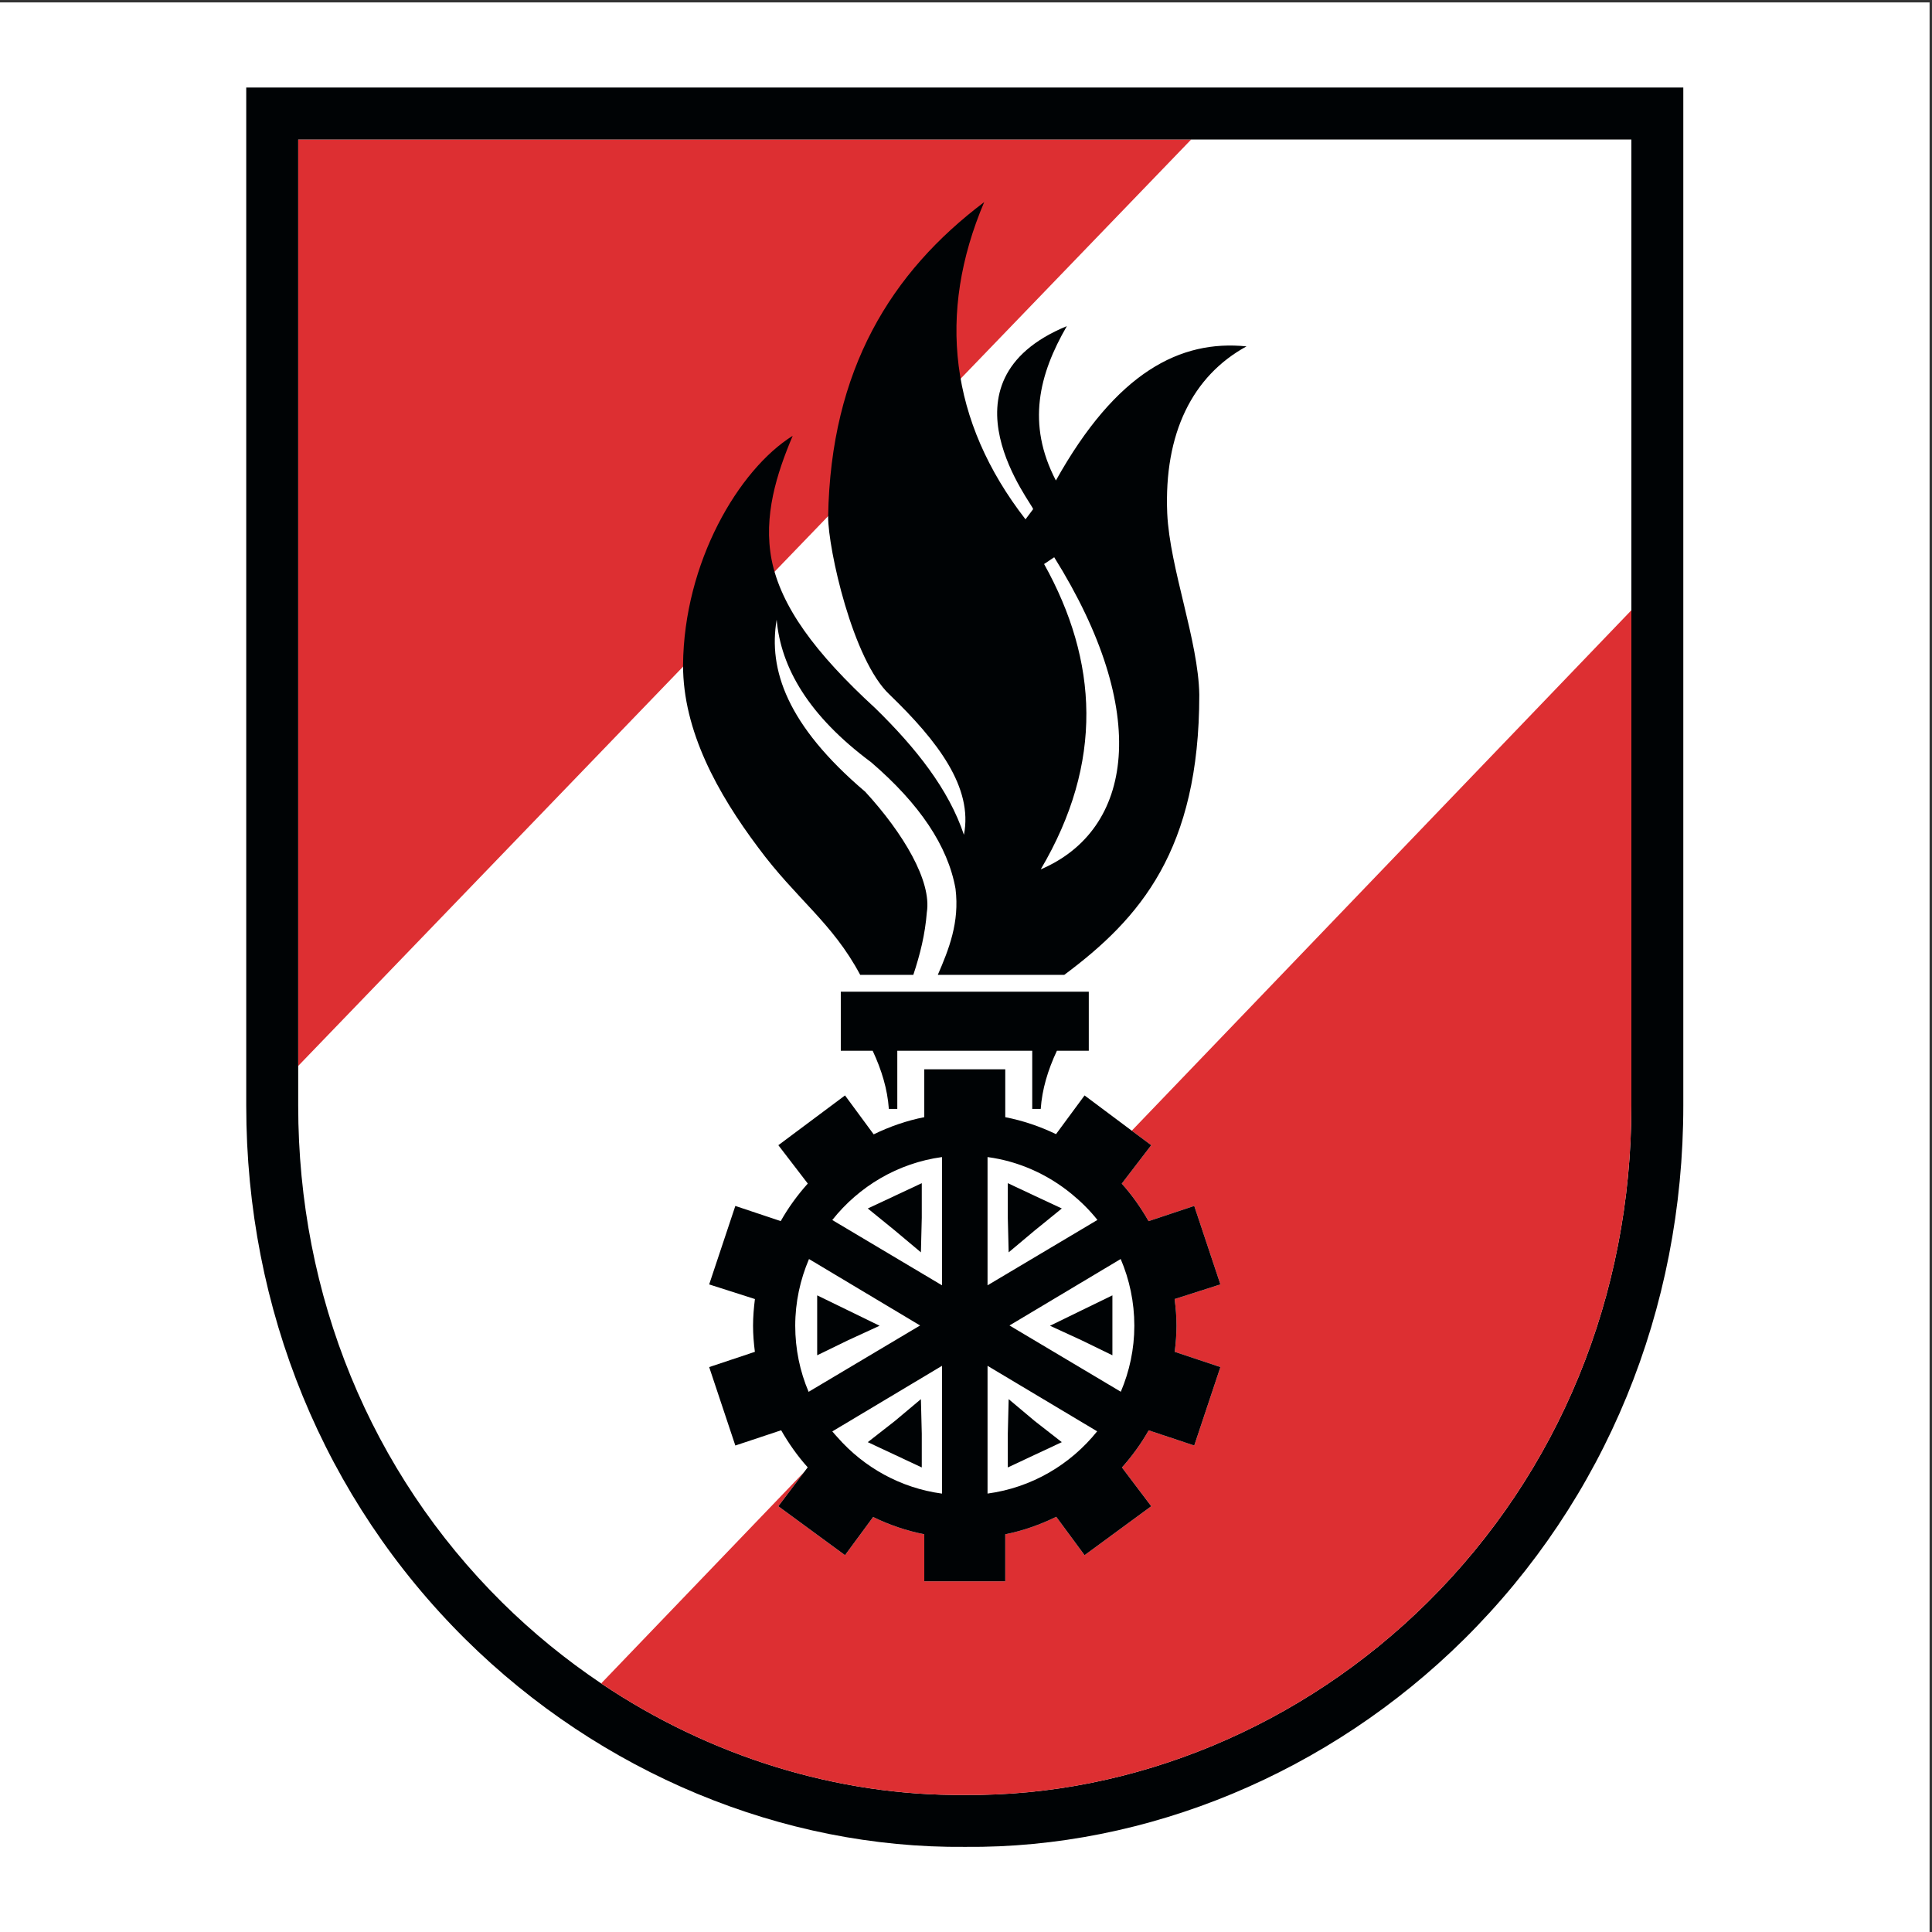
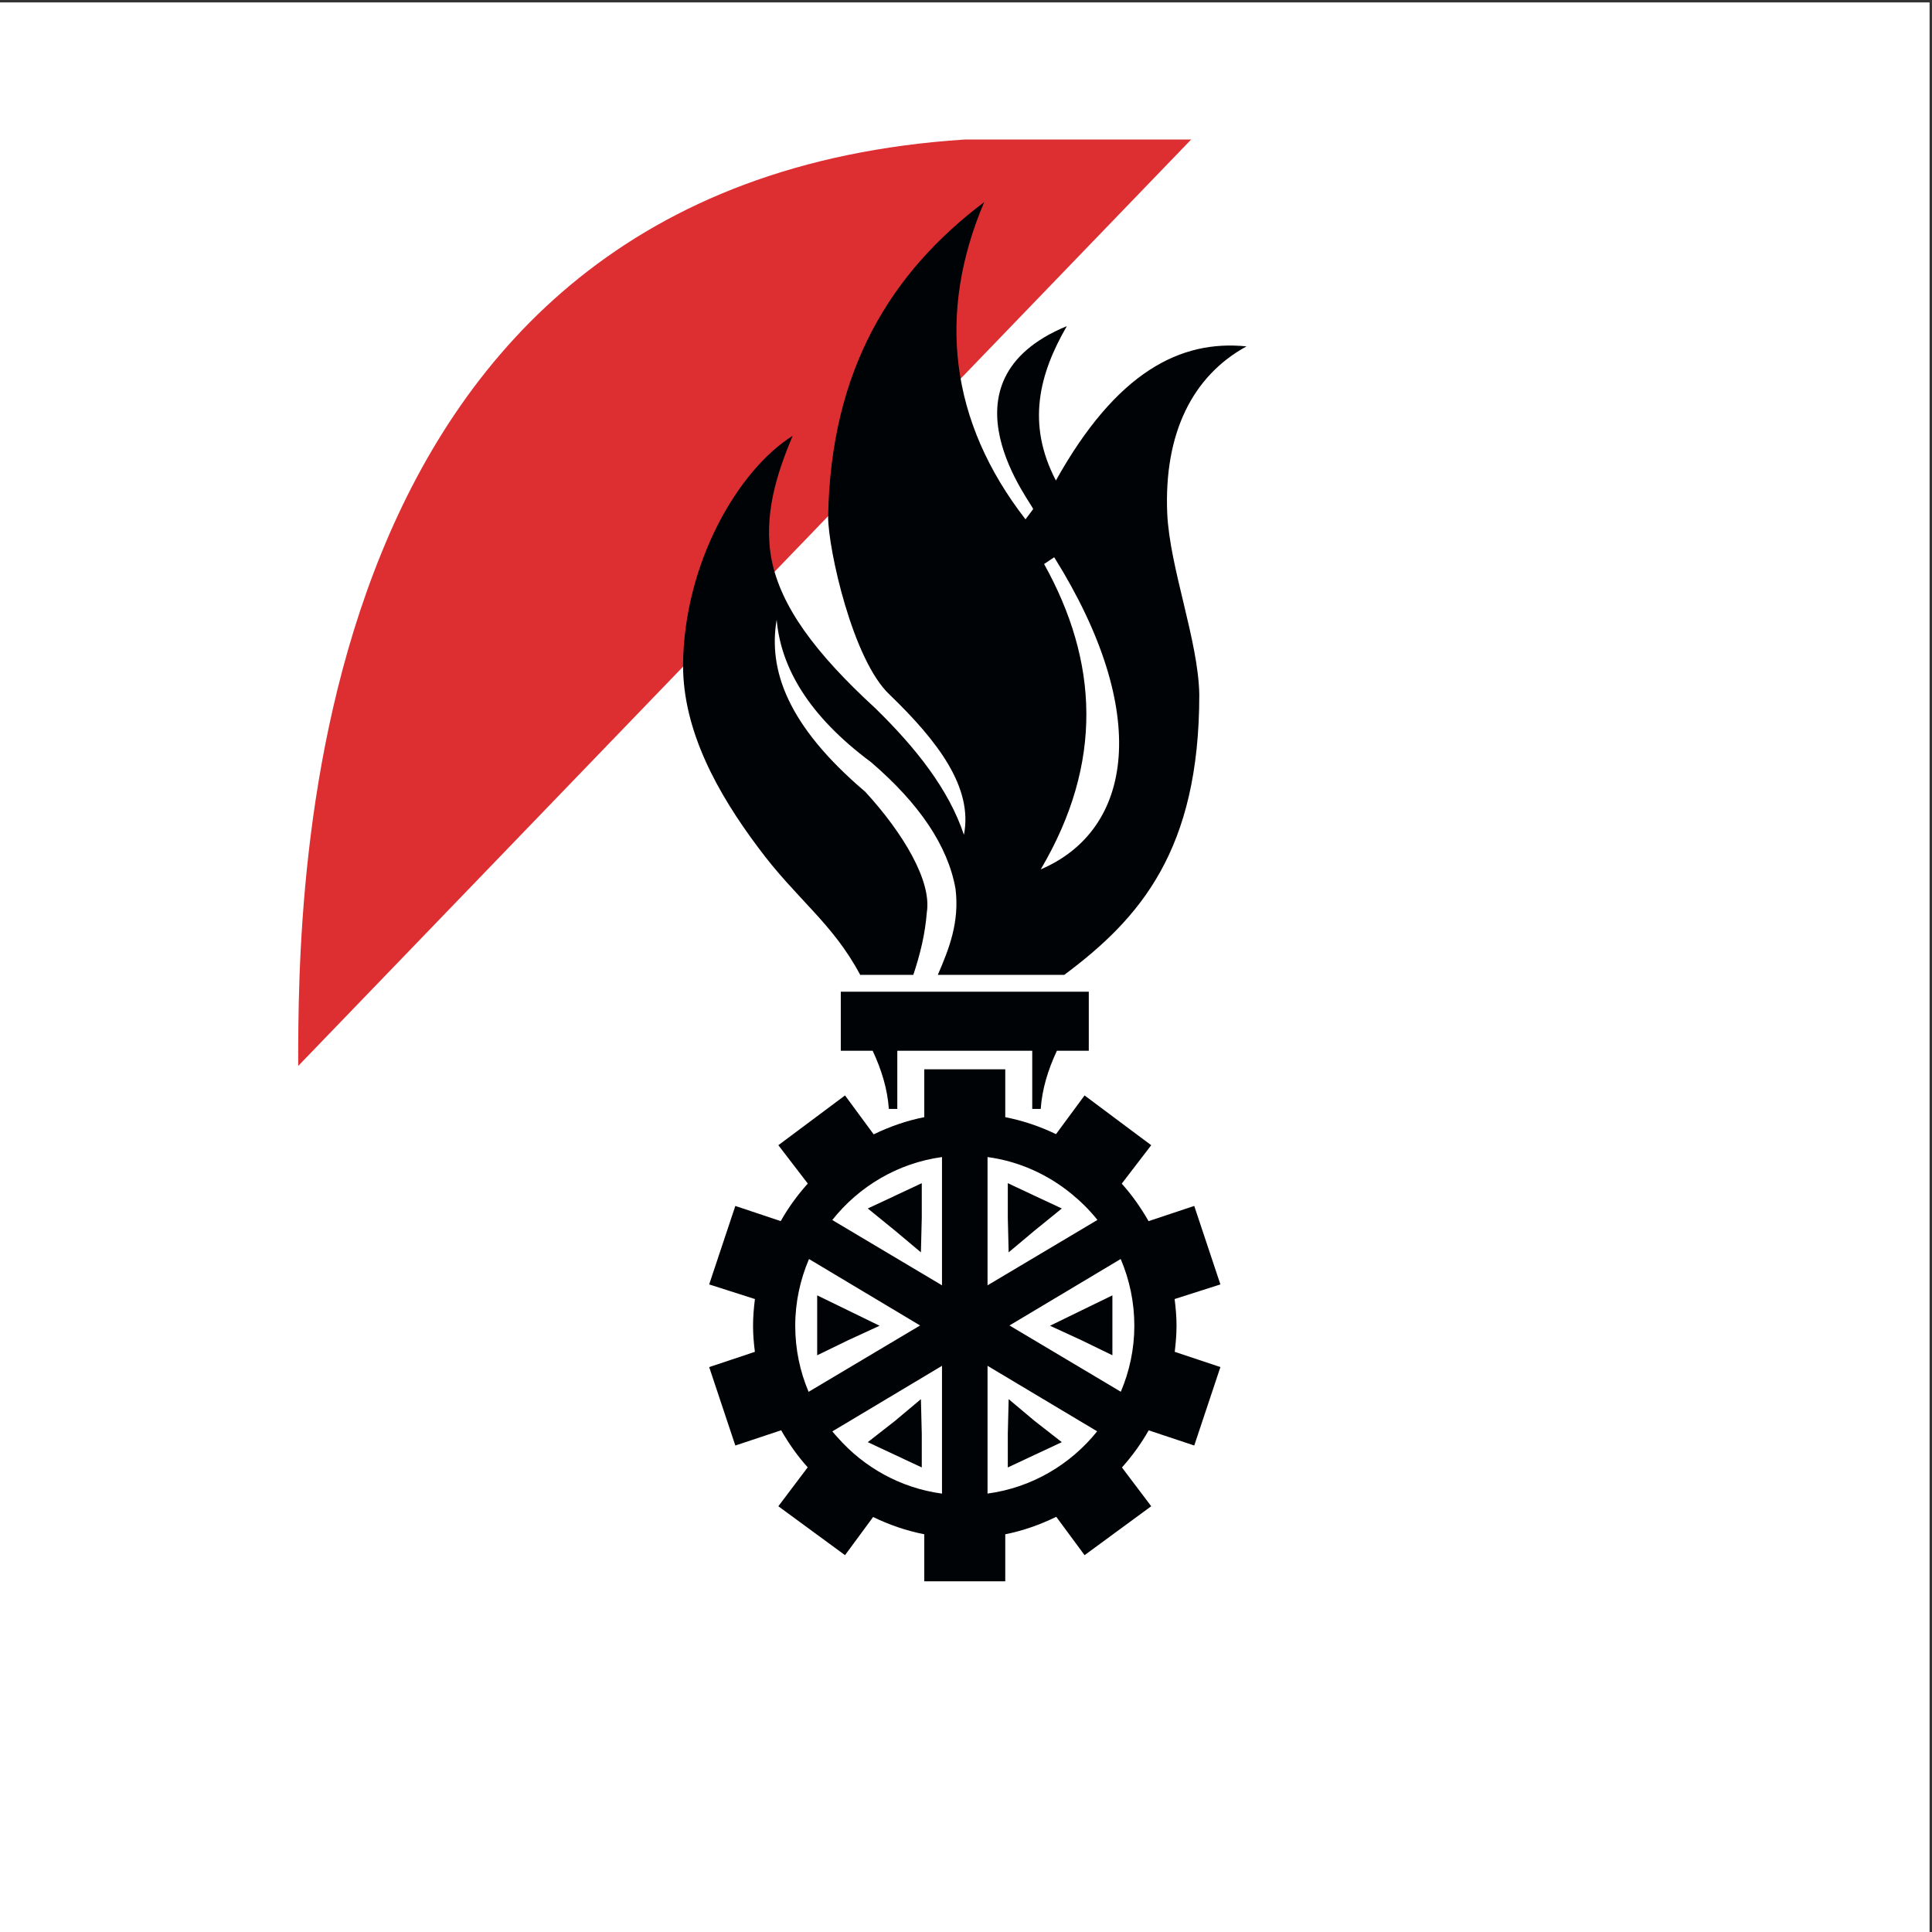
<svg xmlns="http://www.w3.org/2000/svg" width="193pt" height="193pt" viewBox="0 0 193 193" version="1.1">
  <rect x="0" y="0" width="193" height="193" fill="#333333" stroke="none" />
  <g id="surface1">
    <path style=" stroke:none;fill-rule:evenodd;fill:rgb(100%,100%,100%);fill-opacity:1;" d="M 0 0.242 L 192.758 0.242 L 192.758 193 L 0 193 L 0 0.242 " />
    <path style=" stroke:none;fill-rule:nonzero;fill:rgb(100%,100%,100%);fill-opacity:1;" d="M 162.969 13.938 C 160.113 13.938 137.16 13.938 118.992 13.938 L 29.789 106.484 C 29.789 109.008 29.789 110.441 29.789 110.441 C 29.789 129.438 37.02 147.059 50.148 160.066 C 53.211 163.098 56.535 165.805 60.055 168.168 L 162.969 60.961 C 162.969 38.461 162.969 16.289 162.969 13.938 " />
-     <path style=" stroke:none;fill-rule:nonzero;fill:rgb(86.699%,18.399%,19.6%);fill-opacity:1;" d="M 96.379 13.938 C 96.379 13.938 34.598 13.938 29.789 13.938 C 29.789 18.242 29.789 88.871 29.789 106.484 L 118.992 13.938 C 106.566 13.938 96.379 13.938 96.379 13.938 " />
-     <path style=" stroke:none;fill-rule:nonzero;fill:rgb(0%,1.199%,1.999%);fill-opacity:1;" d="M 165.562 8.746 L 24.598 8.746 L 24.598 110.441 C 24.598 130.832 32.379 149.762 46.496 163.754 C 59.98 177.109 78.168 184.668 96.402 184.496 C 114.586 184.668 132.777 177.109 146.258 163.754 C 160.379 149.766 168.156 130.832 168.156 110.441 L 168.156 8.746 Z M 162.969 13.938 C 162.969 16.289 162.969 38.461 162.969 60.961 C 162.969 85.508 162.969 110.441 162.969 110.441 C 162.969 129.438 155.738 147.059 142.605 160.066 C 130.102 172.453 113.262 179.465 96.402 179.309 C 83.637 179.43 70.91 175.453 60.055 168.168 C 56.535 165.805 53.211 163.098 50.148 160.066 C 37.02 147.059 29.789 129.438 29.789 110.441 C 29.789 110.441 29.789 109.008 29.789 106.484 C 29.789 88.871 29.789 18.242 29.789 13.938 L 162.969 13.938 " />
-     <path style=" stroke:none;fill-rule:nonzero;fill:rgb(86.699%,18.399%,19.6%);fill-opacity:1;" d="M 113.059 112.953 L 115.004 114.402 L 112.059 118.242 C 113.086 119.387 113.973 120.648 114.738 121.988 L 119.301 120.469 L 121.914 128.309 L 117.34 129.77 C 117.453 130.645 117.531 131.531 117.531 132.438 C 117.531 133.32 117.453 134.188 117.352 135.043 L 121.914 136.566 L 119.301 144.402 L 114.75 142.887 C 113.992 144.219 113.094 145.461 112.078 146.594 L 115.004 150.469 L 108.344 155.355 L 105.516 151.523 C 103.914 152.305 102.215 152.914 100.422 153.27 L 100.422 157.969 L 92.332 157.969 L 92.332 153.27 C 90.539 152.914 88.828 152.328 87.223 151.543 L 84.414 155.355 L 77.754 150.469 L 80.355 147.02 L 60.055 168.168 C 70.91 175.453 83.637 179.43 96.402 179.309 C 113.262 179.465 130.102 172.453 142.605 160.066 C 155.738 147.059 162.969 129.438 162.969 110.441 C 162.969 110.441 162.969 85.508 162.969 60.961 L 113.059 112.953 " />
+     <path style=" stroke:none;fill-rule:nonzero;fill:rgb(86.699%,18.399%,19.6%);fill-opacity:1;" d="M 96.379 13.938 C 29.789 18.242 29.789 88.871 29.789 106.484 L 118.992 13.938 C 106.566 13.938 96.379 13.938 96.379 13.938 " />
    <path style=" stroke:none;fill-rule:nonzero;fill:rgb(0%,1.199%,1.999%);fill-opacity:1;" d="M 87.867 132.438 L 84.75 130.918 L 81.633 129.402 L 81.633 135.387 L 84.75 133.871 L 87.867 132.438 " />
    <path style=" stroke:none;fill-rule:nonzero;fill:rgb(0%,1.199%,1.999%);fill-opacity:1;" d="M 103.965 110.777 C 104.102 108.816 104.672 106.91 105.582 104.965 L 108.766 104.965 L 108.766 99.066 L 83.992 99.066 L 83.992 104.965 L 87.176 104.965 C 88.082 106.91 88.656 108.816 88.793 110.777 L 89.637 110.777 L 89.637 104.965 L 103.117 104.965 L 103.117 110.777 L 103.965 110.777 " />
    <path style=" stroke:none;fill-rule:nonzero;fill:rgb(0%,1.199%,1.999%);fill-opacity:1;" d="M 86.688 120.723 L 89.383 122.914 L 91.996 125.105 L 92.082 121.652 L 92.082 118.195 L 89.383 119.461 L 86.688 120.723 " />
    <path style=" stroke:none;fill-rule:nonzero;fill:rgb(0%,1.199%,1.999%);fill-opacity:1;" d="M 85.93 97.383 L 91.238 97.383 C 91.91 95.359 92.418 93.336 92.586 91.145 C 93.094 88.027 90.227 83.223 86.434 79.094 C 78.598 72.438 76.742 66.875 77.586 61.902 C 78.008 66.707 80.789 71.512 87.023 76.145 C 91.828 80.273 94.691 84.488 95.453 88.785 C 95.871 92.156 94.777 94.852 93.684 97.383 L 106.32 97.383 C 113.906 91.734 119.805 84.91 119.805 69.402 C 119.719 64.012 116.855 56.766 116.602 51.285 C 116.266 43.281 119.129 37.551 124.523 34.602 C 117.949 33.93 111.547 37.129 105.48 48 C 102.531 42.352 103.793 37.383 106.574 32.578 C 93.094 38.141 103.371 50.613 103.203 50.867 L 102.445 51.879 C 94.859 42.102 93.598 31.316 98.316 20.191 C 89.047 27.184 82.98 36.879 82.727 51.621 C 82.727 54.824 85.172 65.949 88.879 69.402 C 93.684 74.039 97.219 78.672 96.293 83.395 C 94.777 78.844 91.492 74.711 87.445 70.754 C 81.379 65.191 78.008 60.559 77.082 55.922 C 76.238 51.539 77.586 47.324 79.188 43.535 C 73.793 46.906 68.316 56.176 68.234 66.453 C 68.234 73.027 71.688 79.262 75.734 84.656 C 79.523 89.797 83.148 92.156 85.93 97.383 Z M 104.301 56.344 L 105.312 55.668 C 115.004 71.172 113.23 82.887 103.965 86.848 C 110.285 76.145 109.691 66.031 104.301 56.344 " />
    <path style=" stroke:none;fill-rule:nonzero;fill:rgb(0%,1.199%,1.999%);fill-opacity:1;" d="M 84.414 155.355 L 87.223 151.543 C 88.828 152.328 90.539 152.914 92.332 153.27 L 92.332 157.969 L 100.422 157.969 L 100.422 153.27 C 102.215 152.914 103.914 152.305 105.516 151.523 L 108.344 155.355 L 115.004 150.469 L 112.078 146.594 C 113.094 145.461 113.992 144.219 114.75 142.887 L 119.301 144.402 L 121.914 136.566 L 117.352 135.043 C 117.453 134.188 117.531 133.32 117.531 132.438 C 117.531 131.531 117.453 130.645 117.34 129.77 L 121.914 128.309 L 119.301 120.469 L 114.738 121.988 C 113.973 120.648 113.086 119.387 112.059 118.242 L 115.004 114.402 L 113.059 112.953 L 108.344 109.43 L 105.492 113.297 C 103.902 112.531 102.203 111.949 100.422 111.602 L 100.422 106.82 L 92.332 106.82 L 92.332 111.602 C 90.555 111.949 88.867 112.547 87.277 113.316 L 84.414 109.43 L 77.754 114.402 L 80.695 118.234 C 79.664 119.383 78.754 120.633 77.992 121.984 L 73.457 120.469 L 70.844 128.309 L 75.414 129.77 C 75.305 130.645 75.227 131.531 75.227 132.438 C 75.227 133.32 75.301 134.188 75.41 135.043 L 70.844 136.566 L 73.457 144.402 L 78.035 142.879 C 78.793 144.203 79.672 145.453 80.688 146.582 L 80.355 147.02 L 77.754 150.469 Z M 94.102 149.207 C 89.953 148.648 86.293 146.578 83.66 143.578 C 83.488 143.383 83.305 143.195 83.145 142.992 L 85.676 141.48 L 94.102 136.441 Z M 98.652 149.203 L 98.652 136.441 L 109.602 142.984 C 106.941 146.301 103.074 148.609 98.652 149.203 Z M 113.316 132.438 C 113.316 134.781 112.824 137.004 111.965 139.031 L 100.844 132.41 L 111.953 125.77 C 112.828 127.82 113.316 130.074 113.316 132.438 Z M 107.02 119.246 C 107.977 120.027 108.859 120.898 109.629 121.867 L 98.652 128.398 L 98.652 115.586 C 101.805 116.012 104.664 117.324 107.02 119.246 Z M 94.102 115.586 L 94.102 128.398 L 83.141 121.875 C 85.797 118.527 89.672 116.191 94.102 115.586 Z M 79.441 132.438 C 79.441 130.074 79.941 127.824 80.816 125.773 L 91.914 132.41 L 80.777 139.039 C 79.914 137.012 79.441 134.781 79.441 132.438 " />
    <path style=" stroke:none;fill-rule:nonzero;fill:rgb(0%,1.199%,1.999%);fill-opacity:1;" d="M 89.383 145.328 L 92.082 146.594 L 92.082 143.223 L 91.996 139.77 L 89.383 141.961 L 86.688 144.066 L 89.383 145.328 " />
    <path style=" stroke:none;fill-rule:nonzero;fill:rgb(0%,1.199%,1.999%);fill-opacity:1;" d="M 106.07 144.066 L 103.371 141.961 L 100.762 139.77 L 100.676 143.223 L 100.676 146.594 L 103.371 145.328 L 106.07 144.066 " />
    <path style=" stroke:none;fill-rule:nonzero;fill:rgb(0%,1.199%,1.999%);fill-opacity:1;" d="M 104.891 132.438 L 108.008 133.871 L 111.125 135.387 L 111.125 129.402 L 108.008 130.918 L 104.891 132.438 " />
    <path style=" stroke:none;fill-rule:nonzero;fill:rgb(0%,1.199%,1.999%);fill-opacity:1;" d="M 105.746 120.57 L 103.371 119.461 L 100.676 118.195 L 100.676 121.652 L 100.762 125.105 L 103.371 122.914 L 103.938 122.457 L 106.07 120.723 L 105.746 120.57 " />
  </g>
</svg>